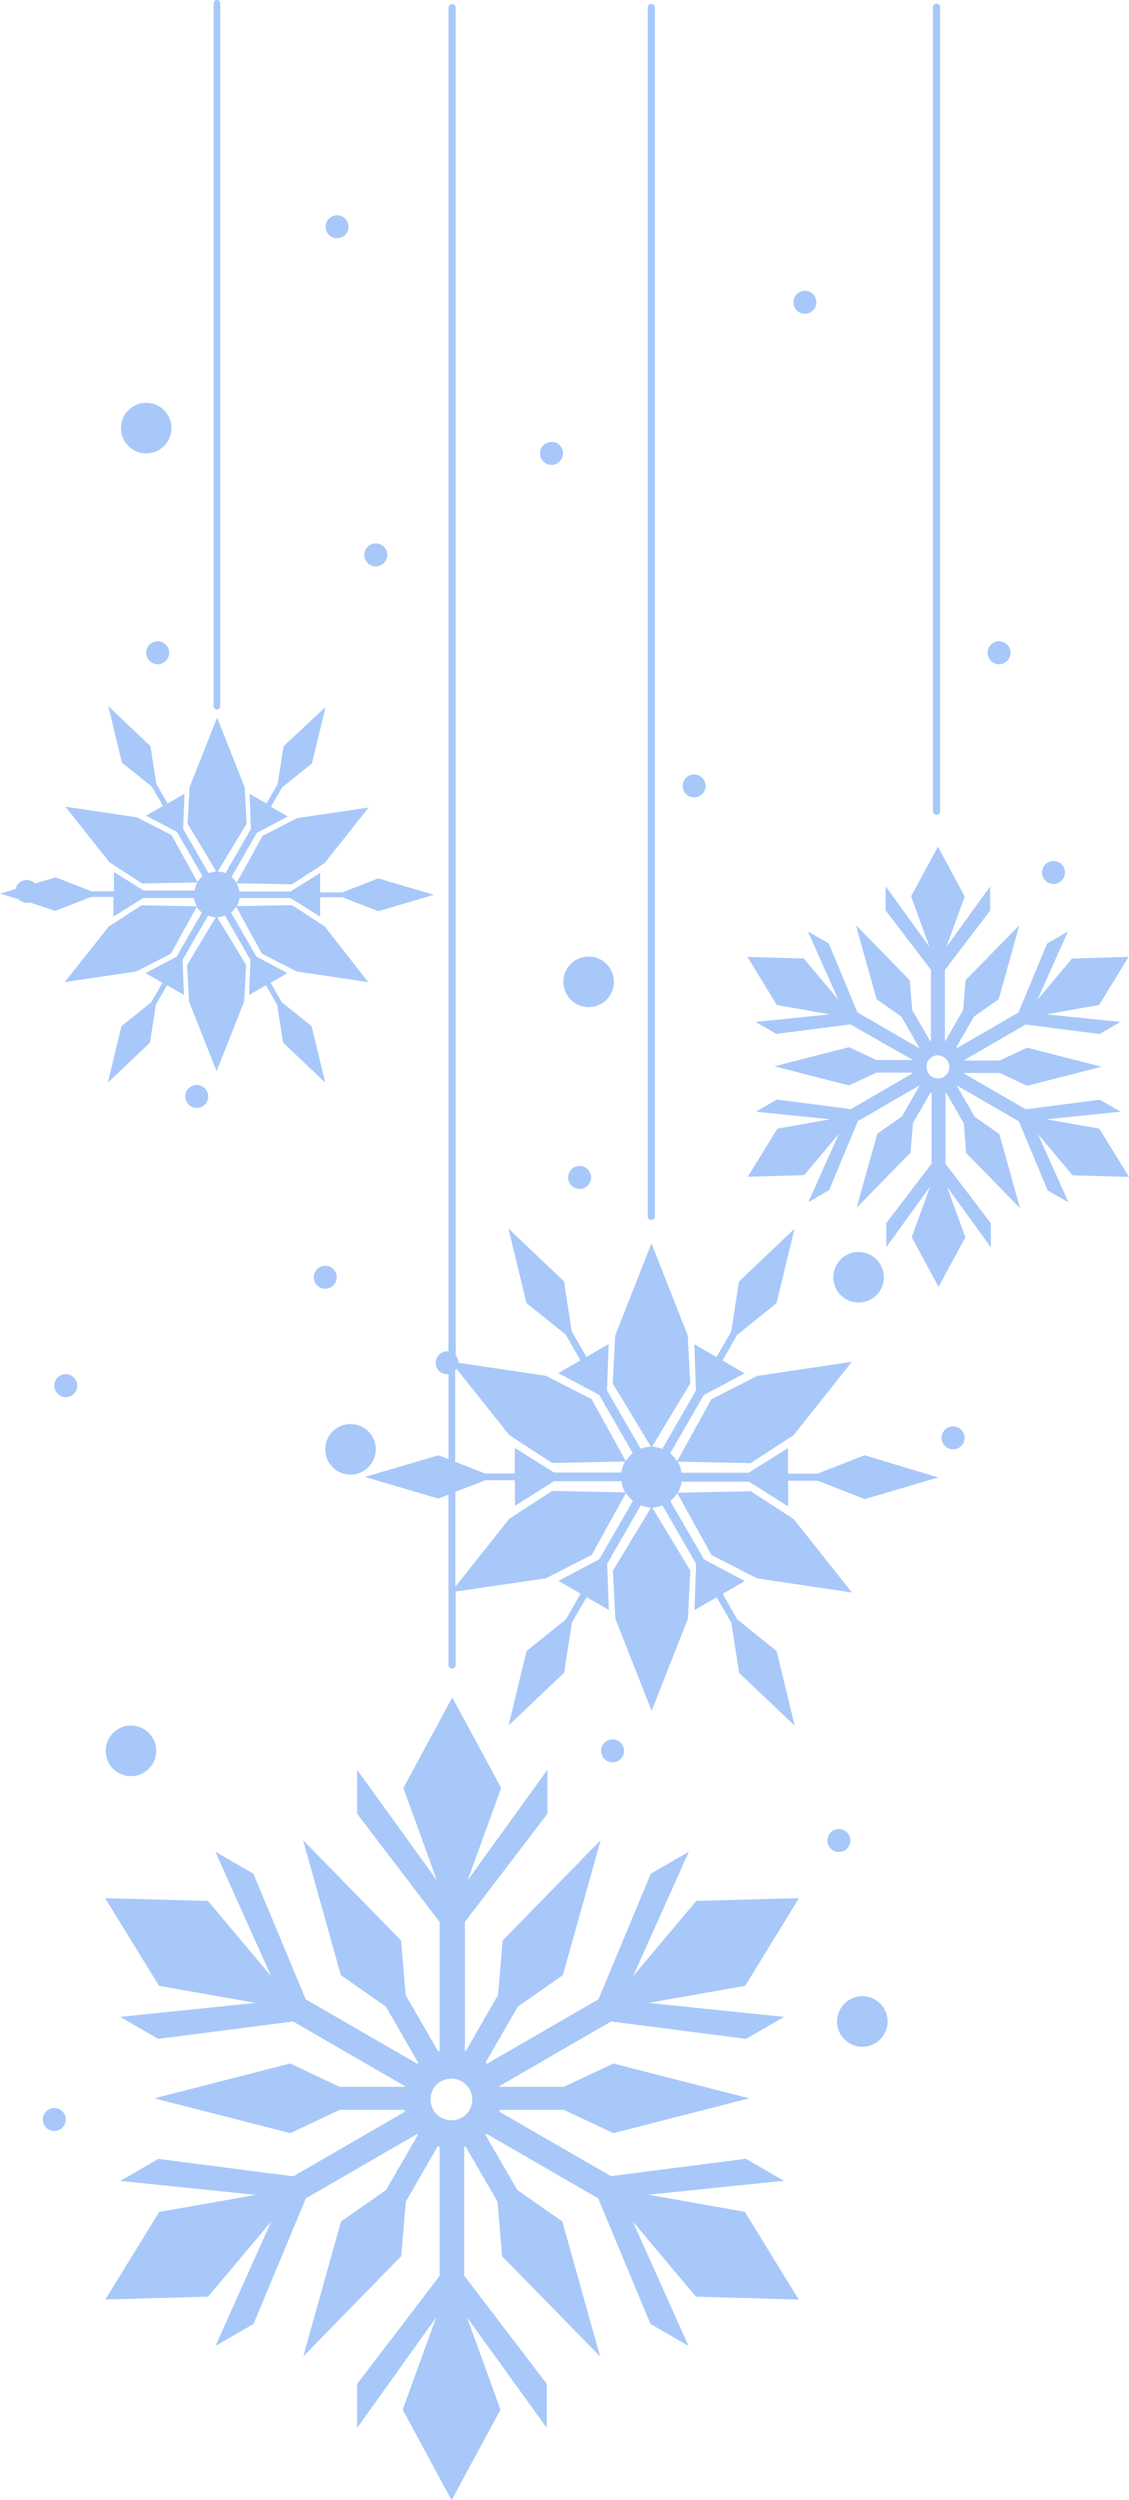
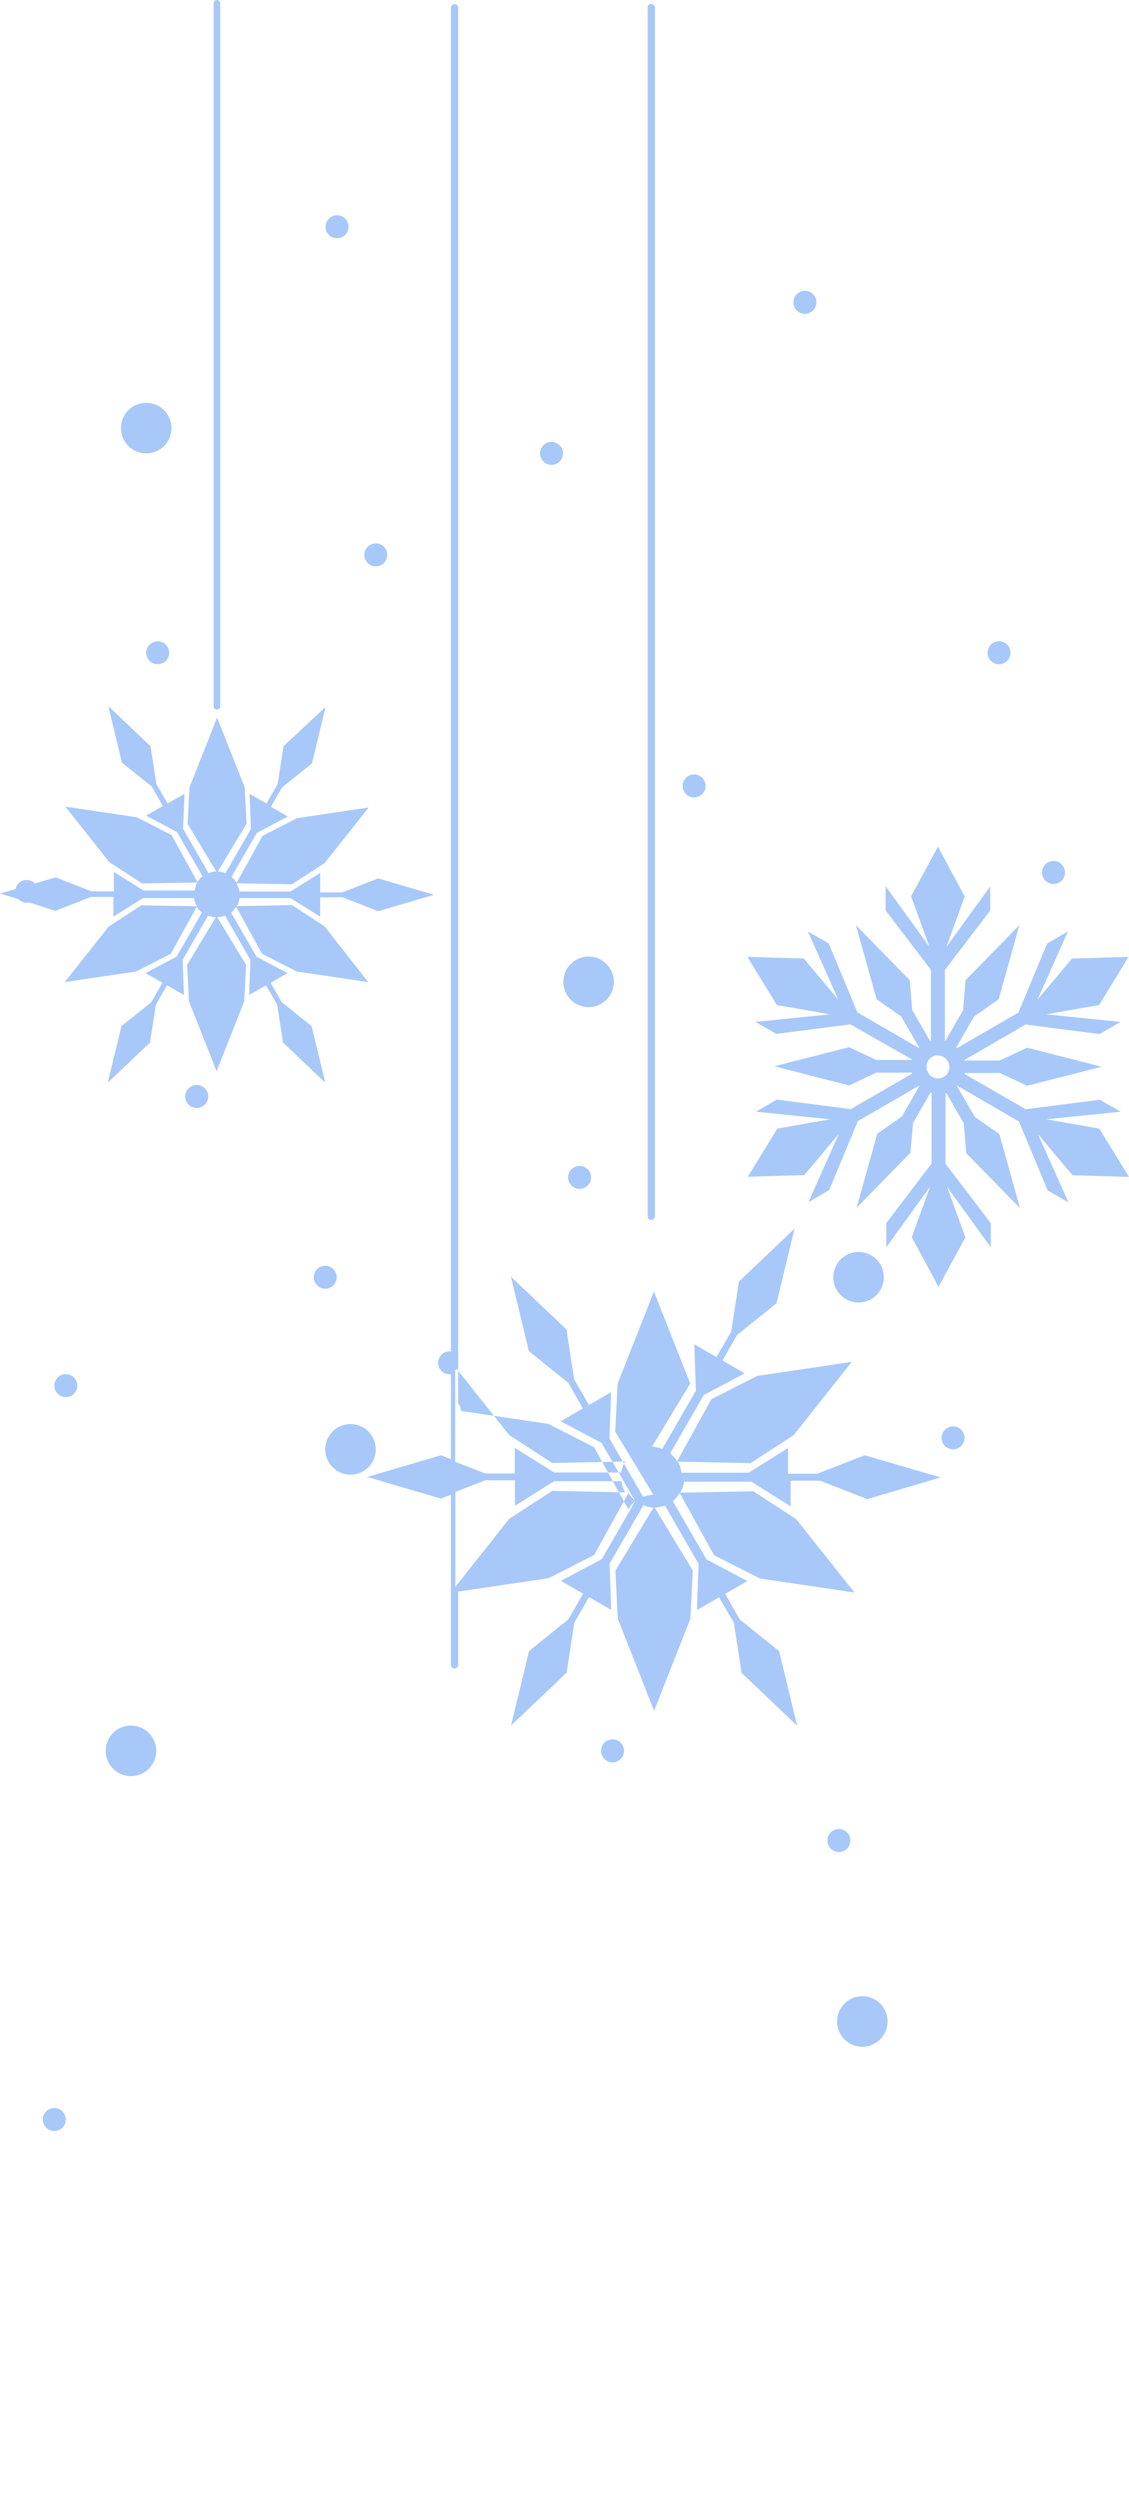
<svg xmlns="http://www.w3.org/2000/svg" height="1522.5" preserveAspectRatio="xMidYMid meet" version="1.0" viewBox="656.2 238.8 688.0 1522.5" width="688.0" zoomAndPan="magnify">
  <g>
    <g fill="#a7c8f9" id="change1_1">
      <path d="M788.4,670.9c1.1,0,2-0.9,2-2V240.8c0-1.1-0.9-2-2-2s-2,0.9-2,2v428.1C786.3,670,787.3,670.9,788.4,670.9z" />
      <path d="M1053.1,981.7c1.2,0,2.2-1,2.2-2.2V243.4c0-1.2-1-2.2-2.2-2.2s-2.2,1-2.2,2.2v736.1 C1050.9,980.8,1051.9,981.7,1053.1,981.7z" />
-       <path d="M1226.9,735c1.2,0,2.2-1,2.2-2.2V243.2c0-1.2-1-2.2-2.2-2.2s-2.2,1-2.2,2.2v489.6 C1224.8,734,1225.7,735,1226.9,735z" />
-       <path d="M1051.3,1575.3l82.6-8.5l-23.2-13.4l-82.2,10.6l-67.9-39.2l0,0l-0.1-0.1c0.1-0.4,0.2-0.7,0.3-1.1l39,0 l30.2,14.2l80-20.5l0,0l2.7-0.7l-82.7-21.2l-30.2,14.2l-38.6,0l0,0l-0.5,0c0-0.2-0.1-0.4-0.1-0.5l68-39.3l82.2,10.6l23.2-13.4 l-82.6-8.5l58.9-10.4l26.3-42.8l6.2-10.2l0.3-0.4l-12.4,0.3l-50.2,1.4l-38.5,45.8l34-75.8l-23.2,13.4l-31.9,76.5l-68,39.3 c0,0-0.1-0.1-0.1-0.1c-0.2-0.2-0.5-0.5-0.7-0.7l19.7-34.1l27.4-19.1l22.5-80.3l0,0l0.5-1.9l-59.7,61.1l-2.8,33.2l-19.7,34.2 c0,0-0.1,0-0.1,0c-0.2,0-0.3-0.1-0.4-0.1l0-78.6l50.3-65.9l0-26.8l-48.6,67.3l20.4-56.2l-23.9-44.2l-5.9-10.9l-29.8,55.1 l20.4,56.2l-48.6-67.3v26.8l50.3,65.9l0,78.6c-0.1,0-0.2,0.1-0.4,0.1c-0.2,0-0.3,0.1-0.5,0.1l-19.8-34.3l-2.8-33.2l-59.7-61.1 l23,82.2l27.4,19.1l19.8,34.3c-0.1,0.1-0.3,0.3-0.4,0.4c-0.1,0.1-0.1,0.1-0.2,0.2l-68-39.3l-31.9-76.5l-23.2-13.4l34,75.8 l-38.5-45.8l-62.6-1.7l0.1,0.2l0,0l32.7,53.2l58.9,10.4l-82.6,8.5l23.2,13.4l82.2-10.6l68,39.3c0,0.1-0.1,0.3-0.1,0.4l0,0.1 l-39.5,0l-30.2-14.2l-82.7,21.2l1.1,0.3l81.7,20.9l30.2-14.2l39.3,0c0.1,0.3,0.1,0.5,0.2,0.8c0,0.1,0.1,0.2,0.1,0.4l-68,39.3 l-82.2-10.6l-23.2,13.4l82.6,8.5l-58.9,10.4l-32.8,53.3l0,0l62.6-1.7l38.5-45.8l-34,75.8l23.2-13.4l31.9-76.5l68-39.3 c0.1,0.1,0.1,0.1,0.2,0.2c0.1,0.1,0.2,0.2,0.2,0.2l-19.6,33.9l-27.4,19.1l-23,82.2l0.2-0.2l0,0l59.5-60.9l2.8-33.2l19.5-33.8 c0.2,0.1,0.3,0.1,0.5,0.2c0.2,0.1,0.4,0.1,0.6,0.2l0,78.6l-50.3,65.9v26.8L922,1650l-20.4,56.2l29.5,54.6l0,0l0.3,0.5l29.8-55.1 l-20.4-56.2l48.6,67.3l0-26.8l-50.3-65.9l0-78.5c0,0,0,0,0,0c0.3-0.1,0.5-0.1,0.8-0.2l19.5,33.7l2.8,33.2l58.5,59.8l0,0l1.2,1.2 l-23-82.2l-27.4-19.1l-19.5-33.7c0,0,0,0,0.1-0.1c0.2-0.2,0.4-0.4,0.6-0.5l68,39.3l31.9,76.5l23.2,13.4l-34-75.8l38.5,45.8 l50.2,1.4l11.6,0.3l0,0l0.8,0l-32.8-53.4L1051.3,1575.3z M940.2,1526.4c-0.7,0.7-1.4,1.3-2.3,1.8c-0.1,0-0.1,0.1-0.2,0.1l0,0 c-1,0.6-2,1-3,1.3c-1.1,0.3-2.3,0.4-3.4,0.4c-1.2,0-2.4-0.2-3.5-0.5c-1-0.3-2-0.7-2.9-1.2c-0.9-0.5-1.8-1.2-2.6-2 c-0.8-0.8-1.4-1.6-2-2.6c0,0-0.1-0.1-0.1-0.2c-0.6-1.1-1-2.2-1.3-3.3c-0.2-1-0.4-2-0.3-3.1c0-1.1,0.2-2.2,0.4-3.2 c0.3-1.1,0.7-2.2,1.3-3.1c0.6-1,1.3-1.9,2.2-2.7c0.7-0.7,1.5-1.3,2.4-1.8l0,0c0.1,0,0.1-0.1,0.2-0.1c0.9-0.5,1.9-0.9,2.8-1.1 c1.1-0.3,2.2-0.5,3.4-0.5c1.2,0,2.3,0.2,3.5,0.5c1,0.3,1.9,0.7,2.8,1.2c0.9,0.5,1.8,1.2,2.6,2c0.8,0.8,1.5,1.7,2.1,2.7l0,0 c0.6,1,1,2.1,1.3,3.2c0.3,1,0.4,2.1,0.4,3.1c0,1.1-0.1,2.2-0.4,3.3c-0.3,1.1-0.7,2.2-1.3,3.2 C941.8,1524.6,941.1,1525.6,940.2,1526.4z" />
      <path d="M931.4,1517.2L931.4,1517.2l0.2-0.1L931.4,1517.2L931.4,1517.2L931.4,1517.2L931.4,1517.2L931.4,1517.2l0-0.1 l0.1-0.2l-0.1,0.2l0,0l0,0l0,0l0,0l0,0l0,0l0,0l-0.1-0.2l0.1,0.2l0,0l0,0l0,0l0,0l0,0v0l0,0l0,0l0,0l0,0l-0.2,0.1l0.2,0l0,0l0,0 l0,0l0,0l0,0l-0.1,0.2l0.1-0.2l0,0l0,0l0,0l0,0l0,0l0,0L931.4,1517.2l0.1,0.2L931.4,1517.2L931.4,1517.2L931.4,1517.2z M931.3,1517.1L931.3,1517.1L931.3,1517.1L931.3,1517.1z M931.3,1517.2L931.3,1517.2L931.3,1517.2L931.3,1517.2z M931.4,1517.1 L931.4,1517.1L931.4,1517.1L931.4,1517.1z M931.2,1517.2L931.2,1517.2L931.2,1517.2L931.2,1517.2z M931.4,1517.3L931.4,1517.3 L931.4,1517.3L931.4,1517.3L931.4,1517.3z" />
      <path d="M1326.1,926.1l-32.3-5.7l45.3-4.6l-12.7-7.3l-45.1,5.8l-37.3-21.5l0,0l-0.1,0c0.1-0.2,0.1-0.4,0.2-0.6l21.4,0 l16.6,7.8l43.9-11.2l0,0l1.5-0.4l-45.4-11.6l-16.6,7.8l-21.2,0l0,0l-0.3,0c0-0.1-0.1-0.2-0.1-0.3l37.3-21.6l45.1,5.8l12.7-7.4 l-45.3-4.6l32.3-5.7l14.4-23.5l3.4-5.6l0.1-0.2l-6.8,0.2l-27.6,0.8l-21.1,25.1l18.6-41.6l-12.7,7.4l-17.5,42l-37.3,21.6 c0,0,0,0-0.1-0.1c-0.1-0.1-0.3-0.3-0.4-0.4l10.8-18.7l15-10.5l12.3-44.1l0,0l0.3-1l-32.8,33.5l-1.5,18.2l-10.8,18.8c0,0,0,0-0.1,0 c-0.1,0-0.2,0-0.2-0.1l0-43.1l27.6-36.2l0-14.7l-26.7,36.9l11.2-30.8l-13.1-24.3l-3.2-6l-16.4,30.2l11.2,30.8l-26.7-36.9v14.7 l27.6,36.2l0,43.1c-0.1,0-0.1,0-0.2,0.1c-0.1,0-0.2,0-0.3,0.1l-10.9-18.8l-1.5-18.2l-32.8-33.5l12.6,45.1l15,10.5l10.9,18.8 c-0.1,0.1-0.1,0.1-0.2,0.2c0,0-0.1,0.1-0.1,0.1l-37.3-21.6l-17.5-42l-12.7-7.3l18.6,41.6l-21.1-25.1l-34.4-1l0.1,0.1l0,0 l17.9,29.2l32.3,5.7l-45.3,4.6l12.7,7.3l45.1-5.8L1212,884c0,0.1,0,0.1-0.1,0.2l0,0.1l-21.7,0l-16.6-7.8l-45.4,11.6l0.6,0.2 l44.8,11.5l16.6-7.8l21.6,0c0,0.1,0.1,0.3,0.1,0.4c0,0.1,0,0.1,0.1,0.2l-37.3,21.6l-45.1-5.8l-12.7,7.4l45.3,4.6l-32.3,5.7 l-18,29.3l0,0l34.4-1l21.1-25.1l-18.6,41.6l12.7-7.4l17.5-42l37.3-21.6c0,0,0.1,0.1,0.1,0.1c0,0,0.1,0.1,0.1,0.1l-10.7,18.6 l-15,10.5l-12.6,45.1l0.1-0.1l0,0l32.7-33.4l1.6-18.2l10.7-18.5c0.1,0,0.2,0.1,0.3,0.1c0.1,0,0.2,0.1,0.3,0.1l0,43.1l-27.6,36.2 l0,14.7l26.7-36.9l-11.2,30.8l16.2,30l0,0l0.1,0.3l16.4-30.2l-11.2-30.8l26.7,36.9v-14.7l-27.6-36.2l0-43.1c0,0,0,0,0,0 c0.2,0,0.3-0.1,0.4-0.1l10.7,18.5l1.5,18.2l32.1,32.8l0,0l0.7,0.7l-12.6-45.1l-15-10.5l-10.7-18.5c0,0,0,0,0,0 c0.1-0.1,0.2-0.2,0.3-0.3l37.3,21.6l17.5,42l12.7,7.3l-18.6-41.6l21.1,25.1l27.6,0.8l6.4,0.2l0,0l0.4,0L1326.1,926.1z M1232.7,893.5c-0.4,0.4-0.8,0.7-1.3,1c0,0-0.1,0-0.1,0.1l0,0c-0.5,0.3-1.1,0.5-1.7,0.7c-0.6,0.2-1.3,0.2-1.9,0.2 c-0.7,0-1.3-0.1-1.9-0.3c-0.5-0.2-1.1-0.4-1.6-0.7c-0.5-0.3-1-0.7-1.4-1.1c-0.4-0.4-0.8-0.9-1.1-1.4c0,0,0-0.1,0-0.1 c-0.3-0.6-0.6-1.2-0.7-1.8c-0.1-0.6-0.2-1.1-0.2-1.7c0-0.6,0.1-1.2,0.2-1.8c0.2-0.6,0.4-1.2,0.7-1.7c0.3-0.5,0.7-1.1,1.2-1.5 c0.4-0.4,0.8-0.7,1.3-1l0,0c0,0,0.1,0,0.1-0.1c0.5-0.3,1-0.5,1.5-0.6c0.6-0.2,1.2-0.3,1.9-0.2c0.6,0,1.3,0.1,1.9,0.3 c0.5,0.2,1.1,0.4,1.6,0.7c0.5,0.3,1,0.7,1.4,1.1c0.4,0.4,0.8,0.9,1.2,1.5l0,0c0.3,0.6,0.6,1.2,0.7,1.8c0.1,0.6,0.2,1.1,0.2,1.7 c0,0.6-0.1,1.2-0.2,1.8c-0.2,0.6-0.4,1.2-0.7,1.8C1233.6,892.5,1233.2,893.1,1232.7,893.5z" />
      <path d="M1227.9,888.5L1227.9,888.5l0.1,0L1227.9,888.5L1227.9,888.5L1227.9,888.5L1227.9,888.5L1227.9,888.5 L1227.9,888.5l0-0.2L1227.9,888.5L1227.9,888.5L1227.9,888.5L1227.9,888.5L1227.9,888.5L1227.9,888.5L1227.9,888.5l-0.1-0.2 L1227.9,888.5L1227.9,888.5L1227.9,888.5L1227.9,888.5L1227.9,888.5L1227.9,888.5L1227.9,888.5L1227.9,888.5L1227.9,888.5 L1227.9,888.5L1227.9,888.5L1227.9,888.5L1227.9,888.5L1227.9,888.5l-0.1-0.1l0,0l-0.1,0l0.1,0l0,0l0,0l0,0l0,0l0,0l0,0l0,0.1 L1227.9,888.5L1227.9,888.5L1227.9,888.5L1227.9,888.5L1227.9,888.5L1227.9,888.5L1227.9,888.5L1227.9,888.5l0,0.1L1227.9,888.5 L1227.9,888.5L1227.9,888.5L1227.9,888.5L1227.9,888.5L1227.9,888.5L1227.9,888.5L1227.9,888.5L1227.9,888.5L1227.9,888.5z M1227.9,888.4L1227.9,888.4L1227.9,888.4L1227.9,888.4z M1227.8,888.4L1227.8,888.4L1227.8,888.4L1227.8,888.4L1227.8,888.4z M1227.8,888.4L1227.8,888.4L1227.8,888.4L1227.8,888.4L1227.8,888.4z M1227.8,888.4L1227.8,888.4L1227.8,888.4L1227.8,888.4z M1227.9,888.5L1227.9,888.5L1227.9,888.5L1227.9,888.5L1227.9,888.5z M1227.9,888.5L1227.9,888.5L1227.9,888.5L1227.9,888.5z" />
      <path d="M689.9,793.5l21.8-8.5l13.6,0V797l18.1-11.3h31.1c0,0.3,0.1,0.5,0.1,0.8c0,0.1,0,0.2,0,0.2c0,0,0,0,0,0 c0,0.1,0,0.2,0.1,0.3c0,0,0,0.1,0,0.1c0,0.1,0,0.2,0.1,0.3c0,0.1,0.1,0.2,0.1,0.3c0,0,0,0,0,0.1c0,0.1,0,0.1,0.1,0.2 c0,0.1,0.1,0.2,0.1,0.3c0.1,0.2,0.2,0.4,0.2,0.6c0.2,0.6,0.5,1.2,0.8,1.7c0,0,0,0,0,0.1l-0.2,0l-33.5-0.6l-19.9,12.9l-26.9,33.9 l0.4-0.1l43.2-6.4l21.1-10.8l15.8-28.6c0.2,0.2,0.3,0.5,0.5,0.7c0,0,0,0,0,0c0.1,0.1,0.2,0.2,0.3,0.4c0.1,0.1,0.2,0.3,0.3,0.4 c0.1,0.1,0.2,0.3,0.3,0.4c0.1,0.1,0.1,0.1,0.2,0.2c0,0,0,0,0.1,0.1c0.1,0.2,0.3,0.3,0.4,0.4c0.1,0.1,0.1,0.1,0.2,0.2 c0.1,0.1,0.1,0.1,0.2,0.2c0.1,0.1,0.2,0.1,0.2,0.2c0.1,0,0.1,0.1,0.2,0.1c0.1,0.1,0.2,0.2,0.3,0.2l-15.5,26.9l-18.9,10l10.3,5.9 l-6.8,11.8l-18.2,14.6l-7.8,32.3l-0.5,2.1l0,0l1.6-1.5l24.1-22.9l3.6-23.1l6.8-11.8l10.3,5.9l-0.8-21.4l15.5-26.9 c0.7,0.3,1.3,0.5,2,0.6v0c0.3,0.1,0.7,0.1,1,0.2c0.1,0,0.3,0,0.4,0.1c0.1,0,0.3,0,0.4,0c0.3,0,0.6,0,0.9,0.1l-17.5,29.1l1.2,22.2 l16.8,42.4l16.8-42.4l1.2-22.2l-17.6-29.1c0.3,0,0.6,0,0.9-0.1c0.1,0,0.3,0,0.4,0c0.1,0,0.3,0,0.4-0.1c0.3,0,0.6-0.1,0.9-0.2 c0.7-0.2,1.4-0.4,2.1-0.6l15.5,26.9l-0.8,21.4l10.3-5.9l6.8,11.8l3.6,23.1l24.1,22.9l1.6,1.5l0,0l-0.5-2.1l-7.8-32.3l-18.2-14.6 l-6.8-11.8l10.3-5.9l-18.9-10l-15.5-26.9c0.1-0.1,0.2-0.2,0.3-0.2c0.1,0,0.1-0.1,0.2-0.1c0.1-0.1,0.2-0.1,0.2-0.2 c0.1-0.1,0.1-0.1,0.2-0.2c0.1-0.1,0.1-0.1,0.2-0.2c0.1-0.1,0.3-0.3,0.4-0.4c0,0,0,0,0,0c0.1-0.1,0.2-0.2,0.2-0.3 c0.1-0.1,0.2-0.3,0.3-0.4c0.1-0.1,0.2-0.3,0.3-0.4c0.1-0.1,0.2-0.2,0.3-0.4c0,0,0,0,0,0c0.2-0.2,0.3-0.5,0.5-0.7l15.8,28.6 l21.1,10.8l43.2,6.4l0.4,0.1L854,802.9L834.2,790l-33.5,0.6l-0.1-0.1c0.3-0.5,0.6-1.1,0.8-1.7c0.1-0.2,0.2-0.4,0.2-0.6 c0-0.1,0.1-0.2,0.1-0.3c0,0,0-0.1,0-0.1c0,0,0-0.1,0-0.1c0-0.1,0.1-0.2,0.1-0.3c0-0.1,0.1-0.2,0.1-0.3c0,0,0-0.1,0-0.1 c0-0.1,0-0.2,0.1-0.3c0,0,0,0,0,0c0-0.1,0-0.2,0-0.2c0.1-0.2,0.1-0.5,0.1-0.8h31.1l18.1,11.3v-11.8l13.6,0l21.8,8.5l31.9-9.4 l2.1-0.6v0l-2.1-0.6l-31.9-9.4l-21.8,8.5l-13.6,0v-11.8l-18.1,11.3h-31.1c0-0.1,0-0.3-0.1-0.4c0-0.1,0-0.3-0.1-0.4 c0-0.1,0-0.2,0-0.2c0,0,0,0,0,0c0-0.1,0-0.2-0.1-0.3c0,0,0-0.1,0-0.1c0-0.1,0-0.2-0.1-0.3c0-0.1-0.1-0.2-0.1-0.3c0,0,0,0,0-0.1 c0-0.1,0-0.1-0.1-0.2c0-0.1-0.1-0.2-0.1-0.3c-0.1-0.2-0.2-0.4-0.2-0.6c-0.2-0.6-0.5-1.2-0.8-1.7c0,0,0,0,0-0.1l0.2,0l33.5,0.6 l19.9-12.9l26.9-33.9l-0.4,0.1l-43.2,6.4l-21.1,10.8l-15.8,28.6c-0.2-0.2-0.3-0.5-0.5-0.7c0,0,0,0,0,0c-0.1-0.1-0.2-0.2-0.3-0.4 c-0.1-0.1-0.2-0.3-0.3-0.4c-0.1-0.1-0.2-0.3-0.3-0.4c-0.1-0.1-0.1-0.1-0.2-0.2c0,0,0,0-0.1-0.1c-0.1-0.1-0.3-0.3-0.4-0.4 c-0.1-0.1-0.1-0.1-0.2-0.2c-0.1-0.1-0.1-0.1-0.2-0.2c-0.1-0.1-0.2-0.1-0.2-0.2c-0.1,0-0.1-0.1-0.2-0.1c-0.1-0.1-0.2-0.2-0.3-0.2 l15.5-26.9l18.9-10l-10.3-5.9l6.8-11.8l18.2-14.6l7.8-32.3l0.5-2.1l0,0l-1.6,1.5L829,693.2l-3.6,23.1l-6.8,11.8l-10.3-5.9 l0.8,21.4l-15.5,26.9c-0.7-0.3-1.3-0.5-2-0.6v0c-0.3-0.1-0.7-0.1-1-0.2c-0.1,0-0.3,0-0.4-0.1c-0.1,0-0.3,0-0.4,0 c-0.3,0-0.6,0-0.9-0.1l17.6-29.1l-1.2-22.2l-16.8-42.4l-16.8,42.4l-1.2,22.2l17.5,29.1c-0.3,0-0.6,0-0.9,0.1c-0.1,0-0.3,0-0.4,0 c-0.1,0-0.3,0-0.4,0.1c-0.3,0-0.6,0.1-0.9,0.2c-0.7,0.2-1.4,0.4-2.1,0.6l-15.5-26.9l0.8-21.4l-10.3,5.9l-6.8-11.8l-3.6-23.1 l-24.1-22.9l-1.6-1.5l0,0l0.5,2.1l7.8,32.3l18.2,14.6l6.8,11.8l-10.3,5.9l18.9,10l15.5,26.9c-0.1,0.1-0.2,0.2-0.3,0.2 c-0.1,0-0.1,0.1-0.2,0.1c-0.1,0.1-0.2,0.1-0.2,0.2c-0.1,0.1-0.1,0.1-0.2,0.2c-0.1,0.1-0.1,0.1-0.2,0.2c-0.1,0.1-0.3,0.3-0.4,0.4 c0,0,0,0,0,0c-0.1,0.1-0.2,0.2-0.2,0.3c-0.1,0.1-0.2,0.3-0.3,0.4c-0.1,0.1-0.2,0.3-0.3,0.4c-0.1,0.1-0.2,0.2-0.3,0.4c0,0,0,0,0,0 c-0.2,0.2-0.3,0.5-0.5,0.7l-15.8-28.6l-21.1-10.8l-43.2-6.4l-0.4-0.1l26.9,33.9l19.9,12.9l33.5-0.6l0.1,0.1 c-0.3,0.5-0.6,1.1-0.8,1.7c-0.1,0.2-0.2,0.4-0.2,0.6c0,0.1-0.1,0.2-0.1,0.3c0,0,0,0.1,0,0.1c0,0,0,0.1,0,0.1 c0,0.1-0.1,0.2-0.1,0.3c0,0.1-0.1,0.2-0.1,0.3c0,0,0,0.1,0,0.1c0,0.1,0,0.2-0.1,0.3c0,0,0,0,0,0c0,0.1,0,0.2,0,0.2 c0,0.1-0.1,0.3-0.1,0.4c0,0.1,0,0.3-0.1,0.4h-31.1l-18.1-11.3v11.8l-13.6,0l-21.8-8.5l-12.7,3.7c-1.3-1.3-3-2.1-5-2.1 c-3.4,0-6.2,2.4-6.8,5.5l-7.4,2.2l-2.1,0.6v0l2.1,0.6l9.1,2.7c1.3,1.4,3.1,2.3,5.1,2.3c0.6,0,1.2-0.1,1.8-0.2L689.9,793.5z" />
-       <path d="M1183.1,1125l-28.7,11.2l-18,0v-15.6l-23.9,15h-41c0-0.2-0.1-0.3-0.1-0.5c0-0.2-0.1-0.3-0.1-0.5 c0-0.1,0-0.2-0.1-0.3c0,0,0,0,0-0.1c0-0.1-0.1-0.3-0.1-0.4c0-0.1,0-0.1,0-0.2c0-0.1-0.1-0.2-0.1-0.4c0-0.1-0.1-0.2-0.1-0.4 c0,0,0-0.1,0-0.1c0-0.1-0.1-0.2-0.1-0.3c0-0.1-0.1-0.3-0.1-0.4c-0.1-0.3-0.2-0.5-0.3-0.8c-0.3-0.8-0.7-1.5-1.1-2.2 c0,0,0-0.1-0.1-0.1l0.2,0l44.2,0.9l26.2-17l35.5-44.7l-0.6,0.1l-57.1,8.5l-27.9,14.2l-20.9,37.8c-0.2-0.3-0.4-0.7-0.6-1 c0,0,0,0,0,0c-0.1-0.2-0.2-0.3-0.4-0.5c-0.1-0.2-0.3-0.3-0.4-0.5c-0.1-0.2-0.3-0.3-0.4-0.5c-0.1-0.1-0.2-0.2-0.2-0.3 c0,0,0-0.1-0.1-0.1c-0.2-0.2-0.4-0.4-0.6-0.6c-0.1-0.1-0.2-0.2-0.3-0.3c-0.1-0.1-0.2-0.2-0.3-0.3c-0.1-0.1-0.2-0.2-0.3-0.3 c-0.1-0.1-0.1-0.1-0.2-0.2c-0.1-0.1-0.3-0.2-0.4-0.3l20.5-35.5l24.9-13.2l-13.5-7.8l8.9-15.6l24-19.3l10.3-42.6l0.7-2.8l0,0 l-2.1,2l-31.8,30.2l-4.7,30.5l-9,15.5l-13.5-7.8l1,28.2l-20.5,35.5c-0.9-0.3-1.8-0.6-2.7-0.8v0c-0.4-0.1-0.9-0.2-1.3-0.3 c-0.2,0-0.3,0-0.5-0.1c-0.2,0-0.3,0-0.5-0.1c-0.4,0-0.8-0.1-1.2-0.1l23.2-38.4l-1.5-29.3l-22.1-56l-22.1,56l-1.5,29.3l23.2,38.4 c-0.4,0-0.8,0-1.2,0.1c-0.2,0-0.3,0-0.5,0.1c-0.2,0-0.3,0-0.5,0.1c-0.4,0.1-0.8,0.1-1.2,0.2c-1,0.2-1.9,0.5-2.8,0.8l-20.5-35.5 l1-28.2l-13.5,7.8l-9-15.5l-4.7-30.5l-31.8-30.2l-2.1-2l0,0l0.7,2.8l10.3,42.6l24,19.3l8.9,15.6l-13.5,7.8l24.9,13.2l20.5,35.5 c-0.1,0.1-0.3,0.2-0.4,0.3c-0.1,0.1-0.1,0.1-0.2,0.2c-0.1,0.1-0.2,0.2-0.3,0.3c-0.1,0.1-0.2,0.2-0.3,0.3c-0.1,0.1-0.2,0.2-0.3,0.3 c-0.2,0.2-0.4,0.4-0.6,0.6c0,0,0,0,0,0c-0.1,0.1-0.2,0.2-0.3,0.4c-0.1,0.2-0.3,0.3-0.4,0.5c-0.1,0.2-0.3,0.3-0.4,0.5 c-0.1,0.2-0.2,0.3-0.4,0.5c0,0,0,0,0,0c-0.2,0.3-0.4,0.6-0.6,1l-20.9-37.8l-27.9-14.2l-53.2-7.9c0-1.7-0.7-3.3-1.7-4.5V243.5 c0-1.2-1-2.2-2.2-2.2s-2.2,1-2.2,2.2v818.3c-0.3,0-0.5-0.1-0.8-0.1c-3.8,0-7,3.1-7,7s3.1,7,7,7c0.3,0,0.5,0,0.8-0.1v51.8l-6.1-2.4 l-42.1,12.4l-2.8,0.8v0l2.8,0.8l42.1,12.4l6.1-2.4v103.7c0,1.2,1,2.2,2.2,2.2s2.2-1,2.2-2.2v-44.7l55-8.1l27.9-14.2l20.9-37.8 c0.2,0.3,0.4,0.7,0.6,1c0,0,0,0,0,0c0.1,0.2,0.2,0.3,0.4,0.5c0.1,0.2,0.3,0.3,0.4,0.5c0.1,0.2,0.3,0.3,0.4,0.5 c0.1,0.1,0.2,0.2,0.2,0.3c0,0,0,0.1,0.1,0.1c0.2,0.2,0.4,0.4,0.6,0.6c0.1,0.1,0.2,0.2,0.3,0.3c0.1,0.1,0.2,0.2,0.3,0.3 c0.1,0.1,0.2,0.2,0.3,0.3c0.1,0.1,0.1,0.1,0.2,0.2c0.1,0.1,0.3,0.2,0.4,0.3l-20.5,35.5l-24.9,13.2l13.5,7.8l-8.9,15.6l-24,19.3 l-10.3,42.6l-0.7,2.8l0,0l2.1-2l31.8-30.2l4.7-30.5l9-15.5l13.5,7.8l-1-28.2l20.5-35.5c0.9,0.3,1.8,0.6,2.7,0.8v0 c0.4,0.1,0.9,0.2,1.3,0.3c0.2,0,0.3,0,0.5,0.1c0.2,0,0.3,0,0.5,0.1c0.4,0,0.8,0.1,1.2,0.1l-23.2,38.4l1.5,29.3l22.1,56l22.1-56 l1.5-29.3l-23.2-38.4c0.4,0,0.8,0,1.2-0.1c0.2,0,0.4,0,0.5-0.1c0.2,0,0.3,0,0.5-0.1c0.4-0.1,0.8-0.1,1.2-0.2 c1-0.2,1.9-0.5,2.8-0.8l20.5,35.5l-1,28.2l13.5-7.8l9,15.5l4.7,30.5l31.8,30.2l2.1,2l0,0l-0.7-2.8l-10.3-42.6l-24-19.3l-8.9-15.6 l13.5-7.8l-24.9-13.2l-20.5-35.5c0.1-0.1,0.3-0.2,0.4-0.3c0.1-0.1,0.1-0.1,0.2-0.2c0.1-0.1,0.2-0.2,0.3-0.3 c0.1-0.1,0.2-0.2,0.3-0.3c0.1-0.1,0.2-0.2,0.3-0.3c0.2-0.2,0.4-0.4,0.6-0.6c0,0,0,0,0,0c0.1-0.1,0.2-0.2,0.3-0.4 c0.1-0.2,0.3-0.3,0.4-0.5c0.1-0.2,0.3-0.3,0.4-0.5c0.1-0.2,0.2-0.3,0.4-0.5c0,0,0,0,0,0c0.2-0.3,0.4-0.6,0.6-1l20.9,37.8 l27.9,14.2l57.1,8.5l0.6,0.1l-35.5-44.7l-26.2-17l-44.2,0.9l-0.2-0.1c0.4-0.7,0.8-1.5,1.1-2.2c0.1-0.3,0.2-0.5,0.3-0.8 c0-0.1,0.1-0.3,0.1-0.4c0-0.1,0-0.1,0.1-0.2c0-0.1,0-0.1,0.1-0.2c0-0.1,0.1-0.2,0.1-0.4c0-0.1,0.1-0.2,0.1-0.4c0-0.1,0-0.1,0-0.2 c0-0.1,0.1-0.3,0.1-0.4c0,0,0,0,0-0.1c0-0.1,0-0.2,0.1-0.3c0.1-0.3,0.1-0.7,0.2-1h41l23.9,15v-15.6l18,0l28.7,11.2l42.1-12.4 l2.8-0.8v0l-2.8-0.8L1183.1,1125z M933.6,1073.3c0.3-0.3,0.5-0.7,0.8-1l32.1,40.4l26.2,17l44.2-0.9l0.2,0.1 c-0.4,0.7-0.8,1.5-1.1,2.2c-0.1,0.3-0.2,0.5-0.3,0.8c0,0.1-0.1,0.3-0.1,0.4c0,0.1,0,0.1-0.1,0.2c0,0.1,0,0.1-0.1,0.2 c0,0.1-0.1,0.2-0.1,0.4c0,0.1-0.1,0.2-0.1,0.4c0,0.1,0,0.1,0,0.2c0,0.1-0.1,0.3-0.1,0.4c0,0,0,0,0,0.1c0,0.1,0,0.2-0.1,0.3 c0,0.2-0.1,0.3-0.1,0.5c0,0.2-0.1,0.3-0.1,0.5h-41l-23.9-15v15.6l-18,0l-18.3-7.1V1073.3z M1036.9,1147.6l-44.2-0.9l-26.2,17 l-32.8,41.4v-57.8l18.3-7.1l18,0v15.6l23.9-15h41c0,0.3,0.1,0.7,0.2,1c0,0.1,0,0.2,0.1,0.3c0,0,0,0,0,0.1c0,0.1,0.1,0.3,0.1,0.4 c0,0.1,0,0.1,0,0.2c0,0.1,0.1,0.2,0.1,0.4c0,0.1,0.1,0.2,0.1,0.4c0,0,0,0.1,0,0.1c0,0.1,0.1,0.2,0.1,0.3c0,0.1,0.1,0.3,0.1,0.4 c0.1,0.3,0.2,0.5,0.3,0.8c0.3,0.8,0.7,1.5,1.1,2.2c0,0,0,0.1,0.1,0.1L1036.9,1147.6z" />
+       <path d="M1183.1,1125l-28.7,11.2l-18,0v-15.6l-23.9,15h-41c0-0.2-0.1-0.3-0.1-0.5c0-0.2-0.1-0.3-0.1-0.5 c0-0.1,0-0.2-0.1-0.3c0,0,0,0,0-0.1c0-0.1-0.1-0.3-0.1-0.4c0-0.1,0-0.1,0-0.2c0-0.1-0.1-0.2-0.1-0.4c0-0.1-0.1-0.2-0.1-0.4 c0,0,0-0.1,0-0.1c0-0.1-0.1-0.2-0.1-0.3c0-0.1-0.1-0.3-0.1-0.4c-0.1-0.3-0.2-0.5-0.3-0.8c-0.3-0.8-0.7-1.5-1.1-2.2 c0,0,0-0.1-0.1-0.1l0.2,0l44.2,0.9l26.2-17l35.5-44.7l-0.6,0.1l-57.1,8.5l-27.9,14.2l-20.9,37.8c-0.2-0.3-0.4-0.7-0.6-1 c0,0,0,0,0,0c-0.1-0.2-0.2-0.3-0.4-0.5c-0.1-0.2-0.3-0.3-0.4-0.5c-0.1-0.2-0.3-0.3-0.4-0.5c-0.1-0.1-0.2-0.2-0.2-0.3 c0,0,0-0.1-0.1-0.1c-0.2-0.2-0.4-0.4-0.6-0.6c-0.1-0.1-0.2-0.2-0.3-0.3c-0.1-0.1-0.2-0.2-0.3-0.3c-0.1-0.1-0.2-0.2-0.3-0.3 c-0.1-0.1-0.1-0.1-0.2-0.2c-0.1-0.1-0.3-0.2-0.4-0.3l20.5-35.5l24.9-13.2l-13.5-7.8l8.9-15.6l24-19.3l10.3-42.6l0.7-2.8l0,0 l-2.1,2l-31.8,30.2l-4.7,30.5l-9,15.5l-13.5-7.8l1,28.2l-20.5,35.5c-0.9-0.3-1.8-0.6-2.7-0.8v0c-0.4-0.1-0.9-0.2-1.3-0.3 c-0.2,0-0.3,0-0.5-0.1c-0.2,0-0.3,0-0.5-0.1c-0.4,0-0.8-0.1-1.2-0.1l23.2-38.4l-22.1-56l-22.1,56l-1.5,29.3l23.2,38.4 c-0.4,0-0.8,0-1.2,0.1c-0.2,0-0.3,0-0.5,0.1c-0.2,0-0.3,0-0.5,0.1c-0.4,0.1-0.8,0.1-1.2,0.2c-1,0.2-1.9,0.5-2.8,0.8l-20.5-35.5 l1-28.2l-13.5,7.8l-9-15.5l-4.7-30.5l-31.8-30.2l-2.1-2l0,0l0.7,2.8l10.3,42.6l24,19.3l8.9,15.6l-13.5,7.8l24.9,13.2l20.5,35.5 c-0.1,0.1-0.3,0.2-0.4,0.3c-0.1,0.1-0.1,0.1-0.2,0.2c-0.1,0.1-0.2,0.2-0.3,0.3c-0.1,0.1-0.2,0.2-0.3,0.3c-0.1,0.1-0.2,0.2-0.3,0.3 c-0.2,0.2-0.4,0.4-0.6,0.6c0,0,0,0,0,0c-0.1,0.1-0.2,0.2-0.3,0.4c-0.1,0.2-0.3,0.3-0.4,0.5c-0.1,0.2-0.3,0.3-0.4,0.5 c-0.1,0.2-0.2,0.3-0.4,0.5c0,0,0,0,0,0c-0.2,0.3-0.4,0.6-0.6,1l-20.9-37.8l-27.9-14.2l-53.2-7.9c0-1.7-0.7-3.3-1.7-4.5V243.5 c0-1.2-1-2.2-2.2-2.2s-2.2,1-2.2,2.2v818.3c-0.3,0-0.5-0.1-0.8-0.1c-3.8,0-7,3.1-7,7s3.1,7,7,7c0.3,0,0.5,0,0.8-0.1v51.8l-6.1-2.4 l-42.1,12.4l-2.8,0.8v0l2.8,0.8l42.1,12.4l6.1-2.4v103.7c0,1.2,1,2.2,2.2,2.2s2.2-1,2.2-2.2v-44.7l55-8.1l27.9-14.2l20.9-37.8 c0.2,0.3,0.4,0.7,0.6,1c0,0,0,0,0,0c0.1,0.2,0.2,0.3,0.4,0.5c0.1,0.2,0.3,0.3,0.4,0.5c0.1,0.2,0.3,0.3,0.4,0.5 c0.1,0.1,0.2,0.2,0.2,0.3c0,0,0,0.1,0.1,0.1c0.2,0.2,0.4,0.4,0.6,0.6c0.1,0.1,0.2,0.2,0.3,0.3c0.1,0.1,0.2,0.2,0.3,0.3 c0.1,0.1,0.2,0.2,0.3,0.3c0.1,0.1,0.1,0.1,0.2,0.2c0.1,0.1,0.3,0.2,0.4,0.3l-20.5,35.5l-24.9,13.2l13.5,7.8l-8.9,15.6l-24,19.3 l-10.3,42.6l-0.7,2.8l0,0l2.1-2l31.8-30.2l4.7-30.5l9-15.5l13.5,7.8l-1-28.2l20.5-35.5c0.9,0.3,1.8,0.6,2.7,0.8v0 c0.4,0.1,0.9,0.2,1.3,0.3c0.2,0,0.3,0,0.5,0.1c0.2,0,0.3,0,0.5,0.1c0.4,0,0.8,0.1,1.2,0.1l-23.2,38.4l1.5,29.3l22.1,56l22.1-56 l1.5-29.3l-23.2-38.4c0.4,0,0.8,0,1.2-0.1c0.2,0,0.4,0,0.5-0.1c0.2,0,0.3,0,0.5-0.1c0.4-0.1,0.8-0.1,1.2-0.2 c1-0.2,1.9-0.5,2.8-0.8l20.5,35.5l-1,28.2l13.5-7.8l9,15.5l4.7,30.5l31.8,30.2l2.1,2l0,0l-0.7-2.8l-10.3-42.6l-24-19.3l-8.9-15.6 l13.5-7.8l-24.9-13.2l-20.5-35.5c0.1-0.1,0.3-0.2,0.4-0.3c0.1-0.1,0.1-0.1,0.2-0.2c0.1-0.1,0.2-0.2,0.3-0.3 c0.1-0.1,0.2-0.2,0.3-0.3c0.1-0.1,0.2-0.2,0.3-0.3c0.2-0.2,0.4-0.4,0.6-0.6c0,0,0,0,0,0c0.1-0.1,0.2-0.2,0.3-0.4 c0.1-0.2,0.3-0.3,0.4-0.5c0.1-0.2,0.3-0.3,0.4-0.5c0.1-0.2,0.2-0.3,0.4-0.5c0,0,0,0,0,0c0.2-0.3,0.4-0.6,0.6-1l20.9,37.8 l27.9,14.2l57.1,8.5l0.6,0.1l-35.5-44.7l-26.2-17l-44.2,0.9l-0.2-0.1c0.4-0.7,0.8-1.5,1.1-2.2c0.1-0.3,0.2-0.5,0.3-0.8 c0-0.1,0.1-0.3,0.1-0.4c0-0.1,0-0.1,0.1-0.2c0-0.1,0-0.1,0.1-0.2c0-0.1,0.1-0.2,0.1-0.4c0-0.1,0.1-0.2,0.1-0.4c0-0.1,0-0.1,0-0.2 c0-0.1,0.1-0.3,0.1-0.4c0,0,0,0,0-0.1c0-0.1,0-0.2,0.1-0.3c0.1-0.3,0.1-0.7,0.2-1h41l23.9,15v-15.6l18,0l28.7,11.2l42.1-12.4 l2.8-0.8v0l-2.8-0.8L1183.1,1125z M933.6,1073.3c0.3-0.3,0.5-0.7,0.8-1l32.1,40.4l26.2,17l44.2-0.9l0.2,0.1 c-0.4,0.7-0.8,1.5-1.1,2.2c-0.1,0.3-0.2,0.5-0.3,0.8c0,0.1-0.1,0.3-0.1,0.4c0,0.1,0,0.1-0.1,0.2c0,0.1,0,0.1-0.1,0.2 c0,0.1-0.1,0.2-0.1,0.4c0,0.1-0.1,0.2-0.1,0.4c0,0.1,0,0.1,0,0.2c0,0.1-0.1,0.3-0.1,0.4c0,0,0,0,0,0.1c0,0.1,0,0.2-0.1,0.3 c0,0.2-0.1,0.3-0.1,0.5c0,0.2-0.1,0.3-0.1,0.5h-41l-23.9-15v15.6l-18,0l-18.3-7.1V1073.3z M1036.9,1147.6l-44.2-0.9l-26.2,17 l-32.8,41.4v-57.8l18.3-7.1l18,0v15.6l23.9-15h41c0,0.3,0.1,0.7,0.2,1c0,0.1,0,0.2,0.1,0.3c0,0,0,0,0,0.1c0,0.1,0.1,0.3,0.1,0.4 c0,0.1,0,0.1,0,0.2c0,0.1,0.1,0.2,0.1,0.4c0,0.1,0.1,0.2,0.1,0.4c0,0,0,0.1,0,0.1c0,0.1,0.1,0.2,0.1,0.3c0,0.1,0.1,0.3,0.1,0.4 c0.1,0.3,0.2,0.5,0.3,0.8c0.3,0.8,0.7,1.5,1.1,2.2c0,0,0,0.1,0.1,0.1L1036.9,1147.6z" />
      <circle cx="776.1" cy="906.5" r="7" />
      <circle cx="992.3" cy="514.9" r="7" />
      <circle cx="1009.4" cy="955.8" r="7" />
      <circle cx="696.3" cy="1082.6" r="7" />
      <circle cx="854.4" cy="1016.6" r="7" />
      <circle cx="885.2" cy="576.7" r="7" />
      <circle cx="1079.2" cy="717.4" r="7" />
      <circle cx="1298.2" cy="770.1" r="7" />
      <circle cx="1265" cy="636.3" r="7" />
      <circle cx="1146.7" cy="422.9" r="7" />
      <circle cx="861.6" cy="376.9" r="7" />
      <circle cx="1237" cy="1114.4" r="7" />
      <circle cx="1167.4" cy="1359.6" r="7" />
      <circle cx="1029.5" cy="1305" r="7" />
      <circle cx="689.3" cy="1529.5" r="7" />
      <circle cx="752.3" cy="636.3" r="7" />
      <circle cx="869.8" cy="1121.4" r="15.4" />
      <circle cx="745.3" cy="499.5" r="15.4" />
      <circle cx="736" cy="1305" r="15.4" />
      <circle cx="1014.9" cy="836.7" r="15.4" />
      <circle cx="1179.4" cy="1016.6" r="15.4" />
      <circle cx="1181.7" cy="1469.8" r="15.4" />
    </g>
  </g>
</svg>